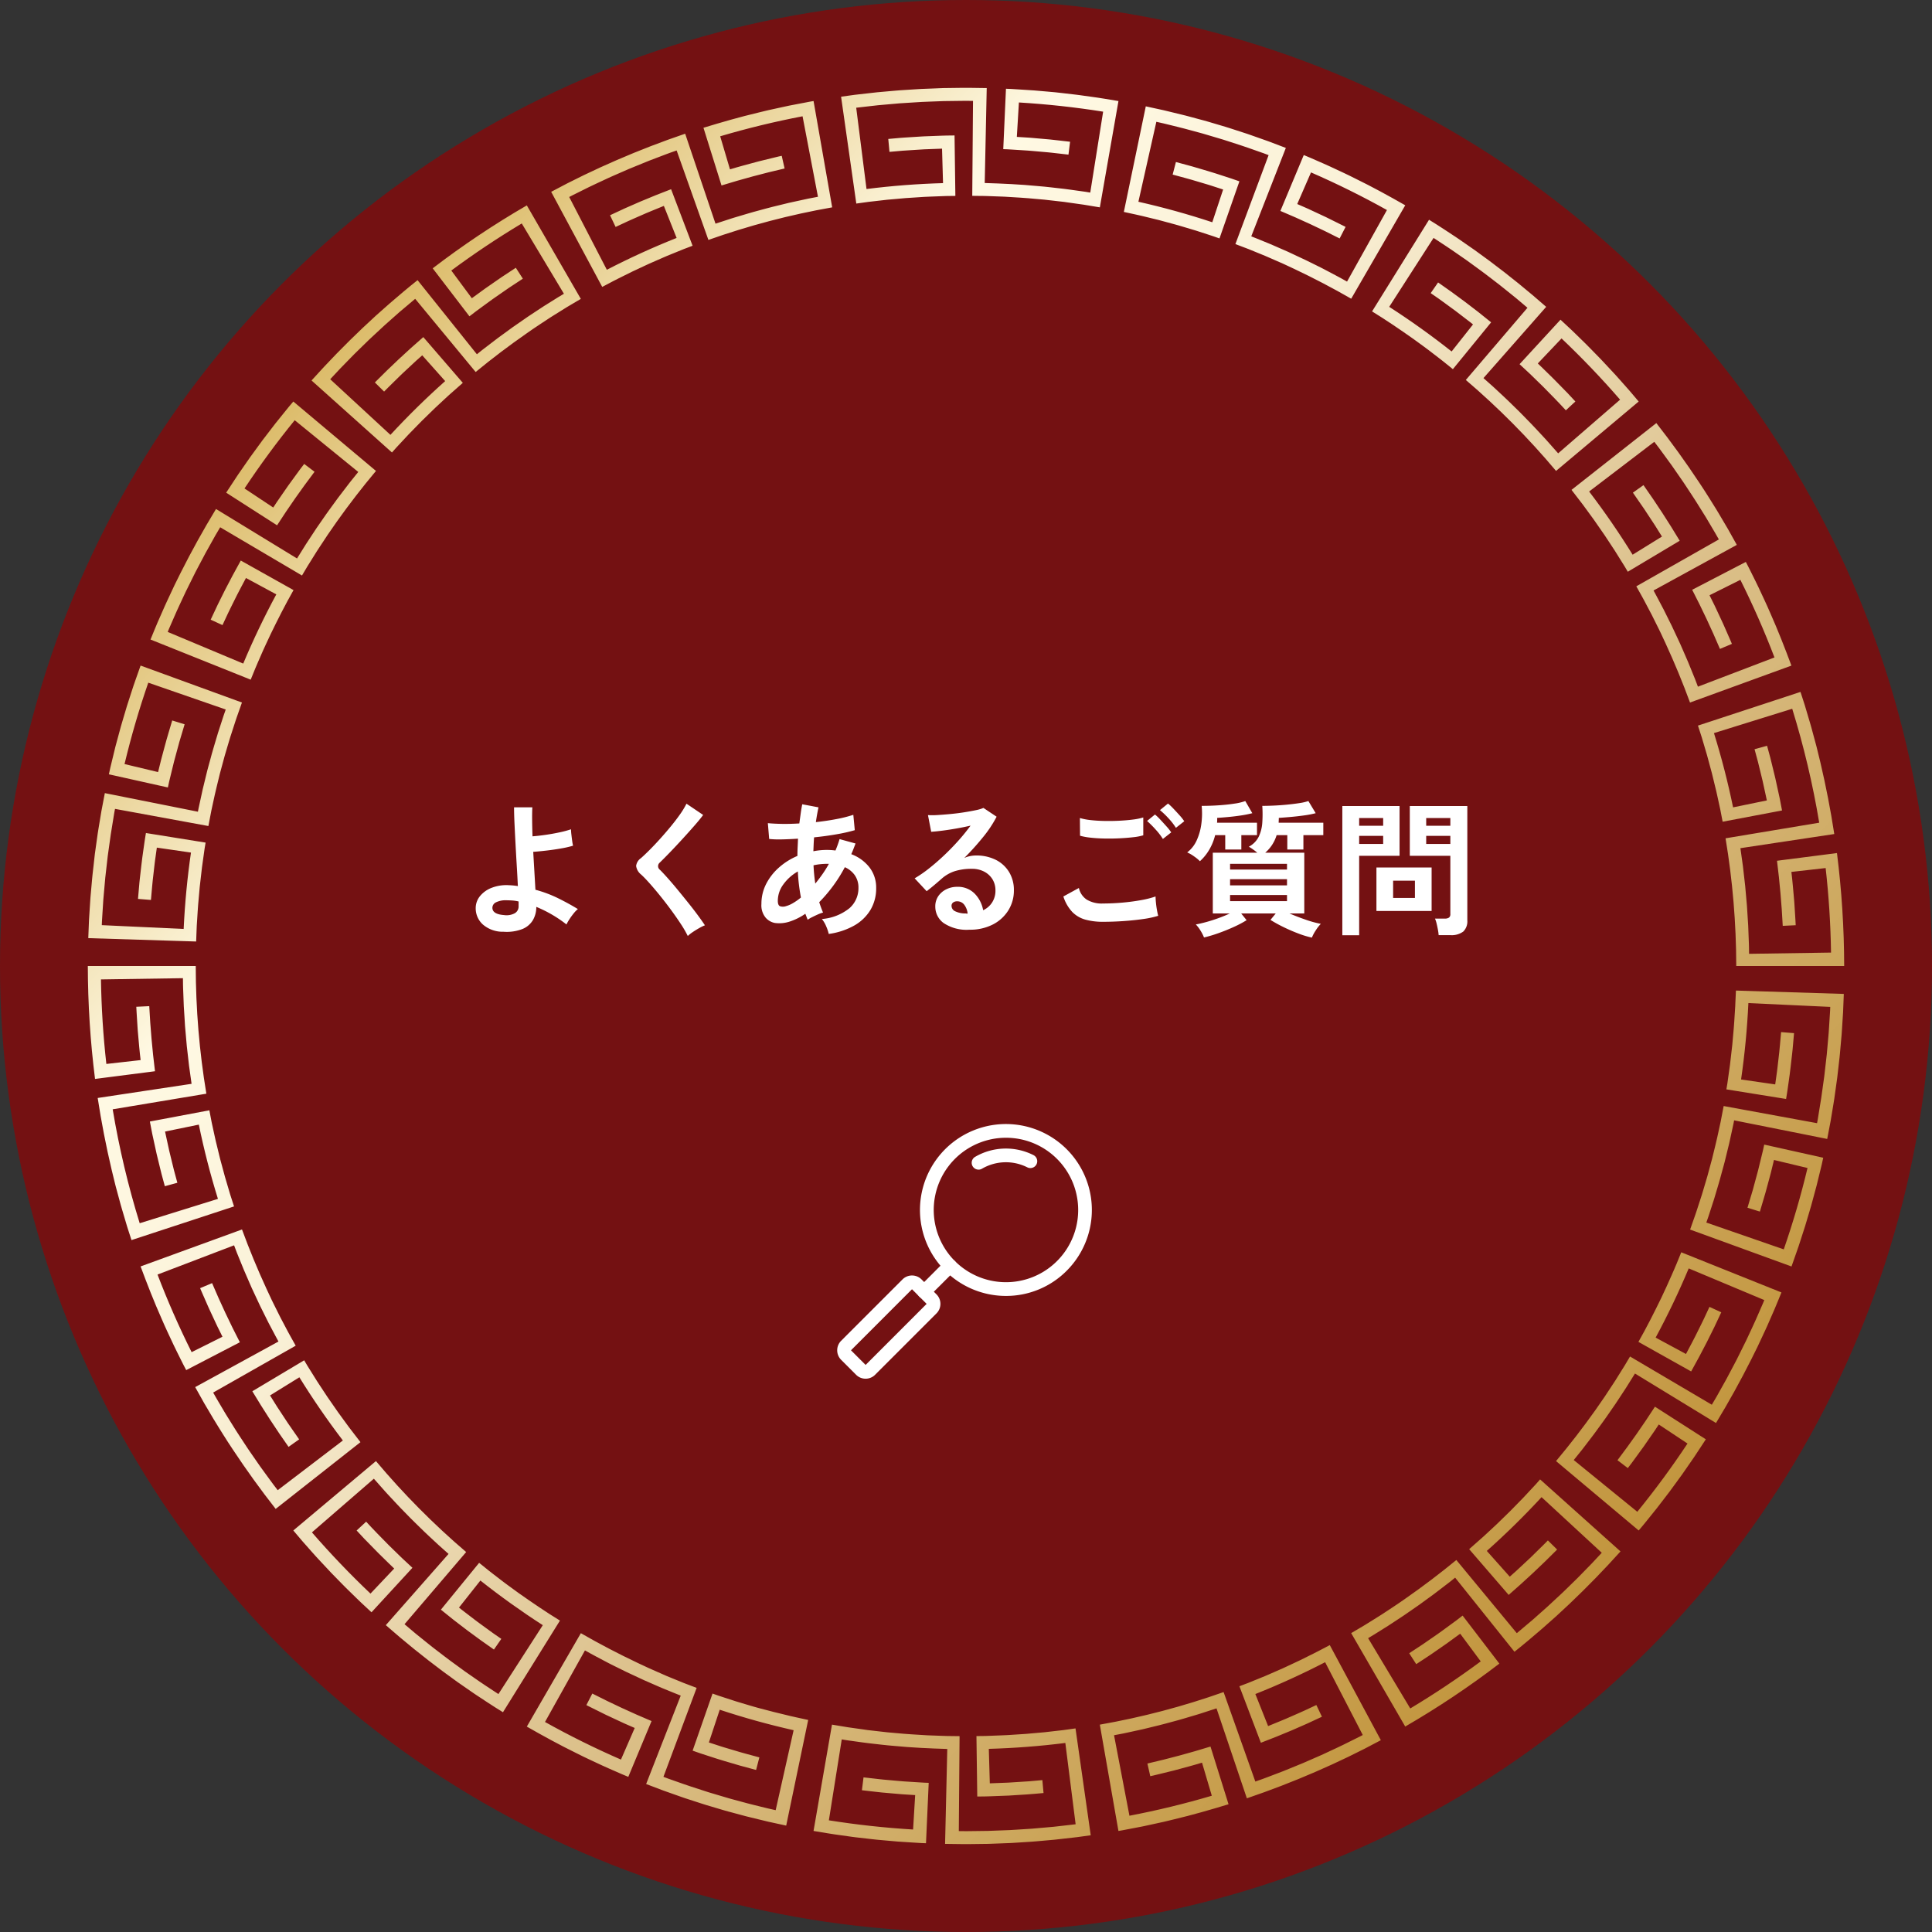
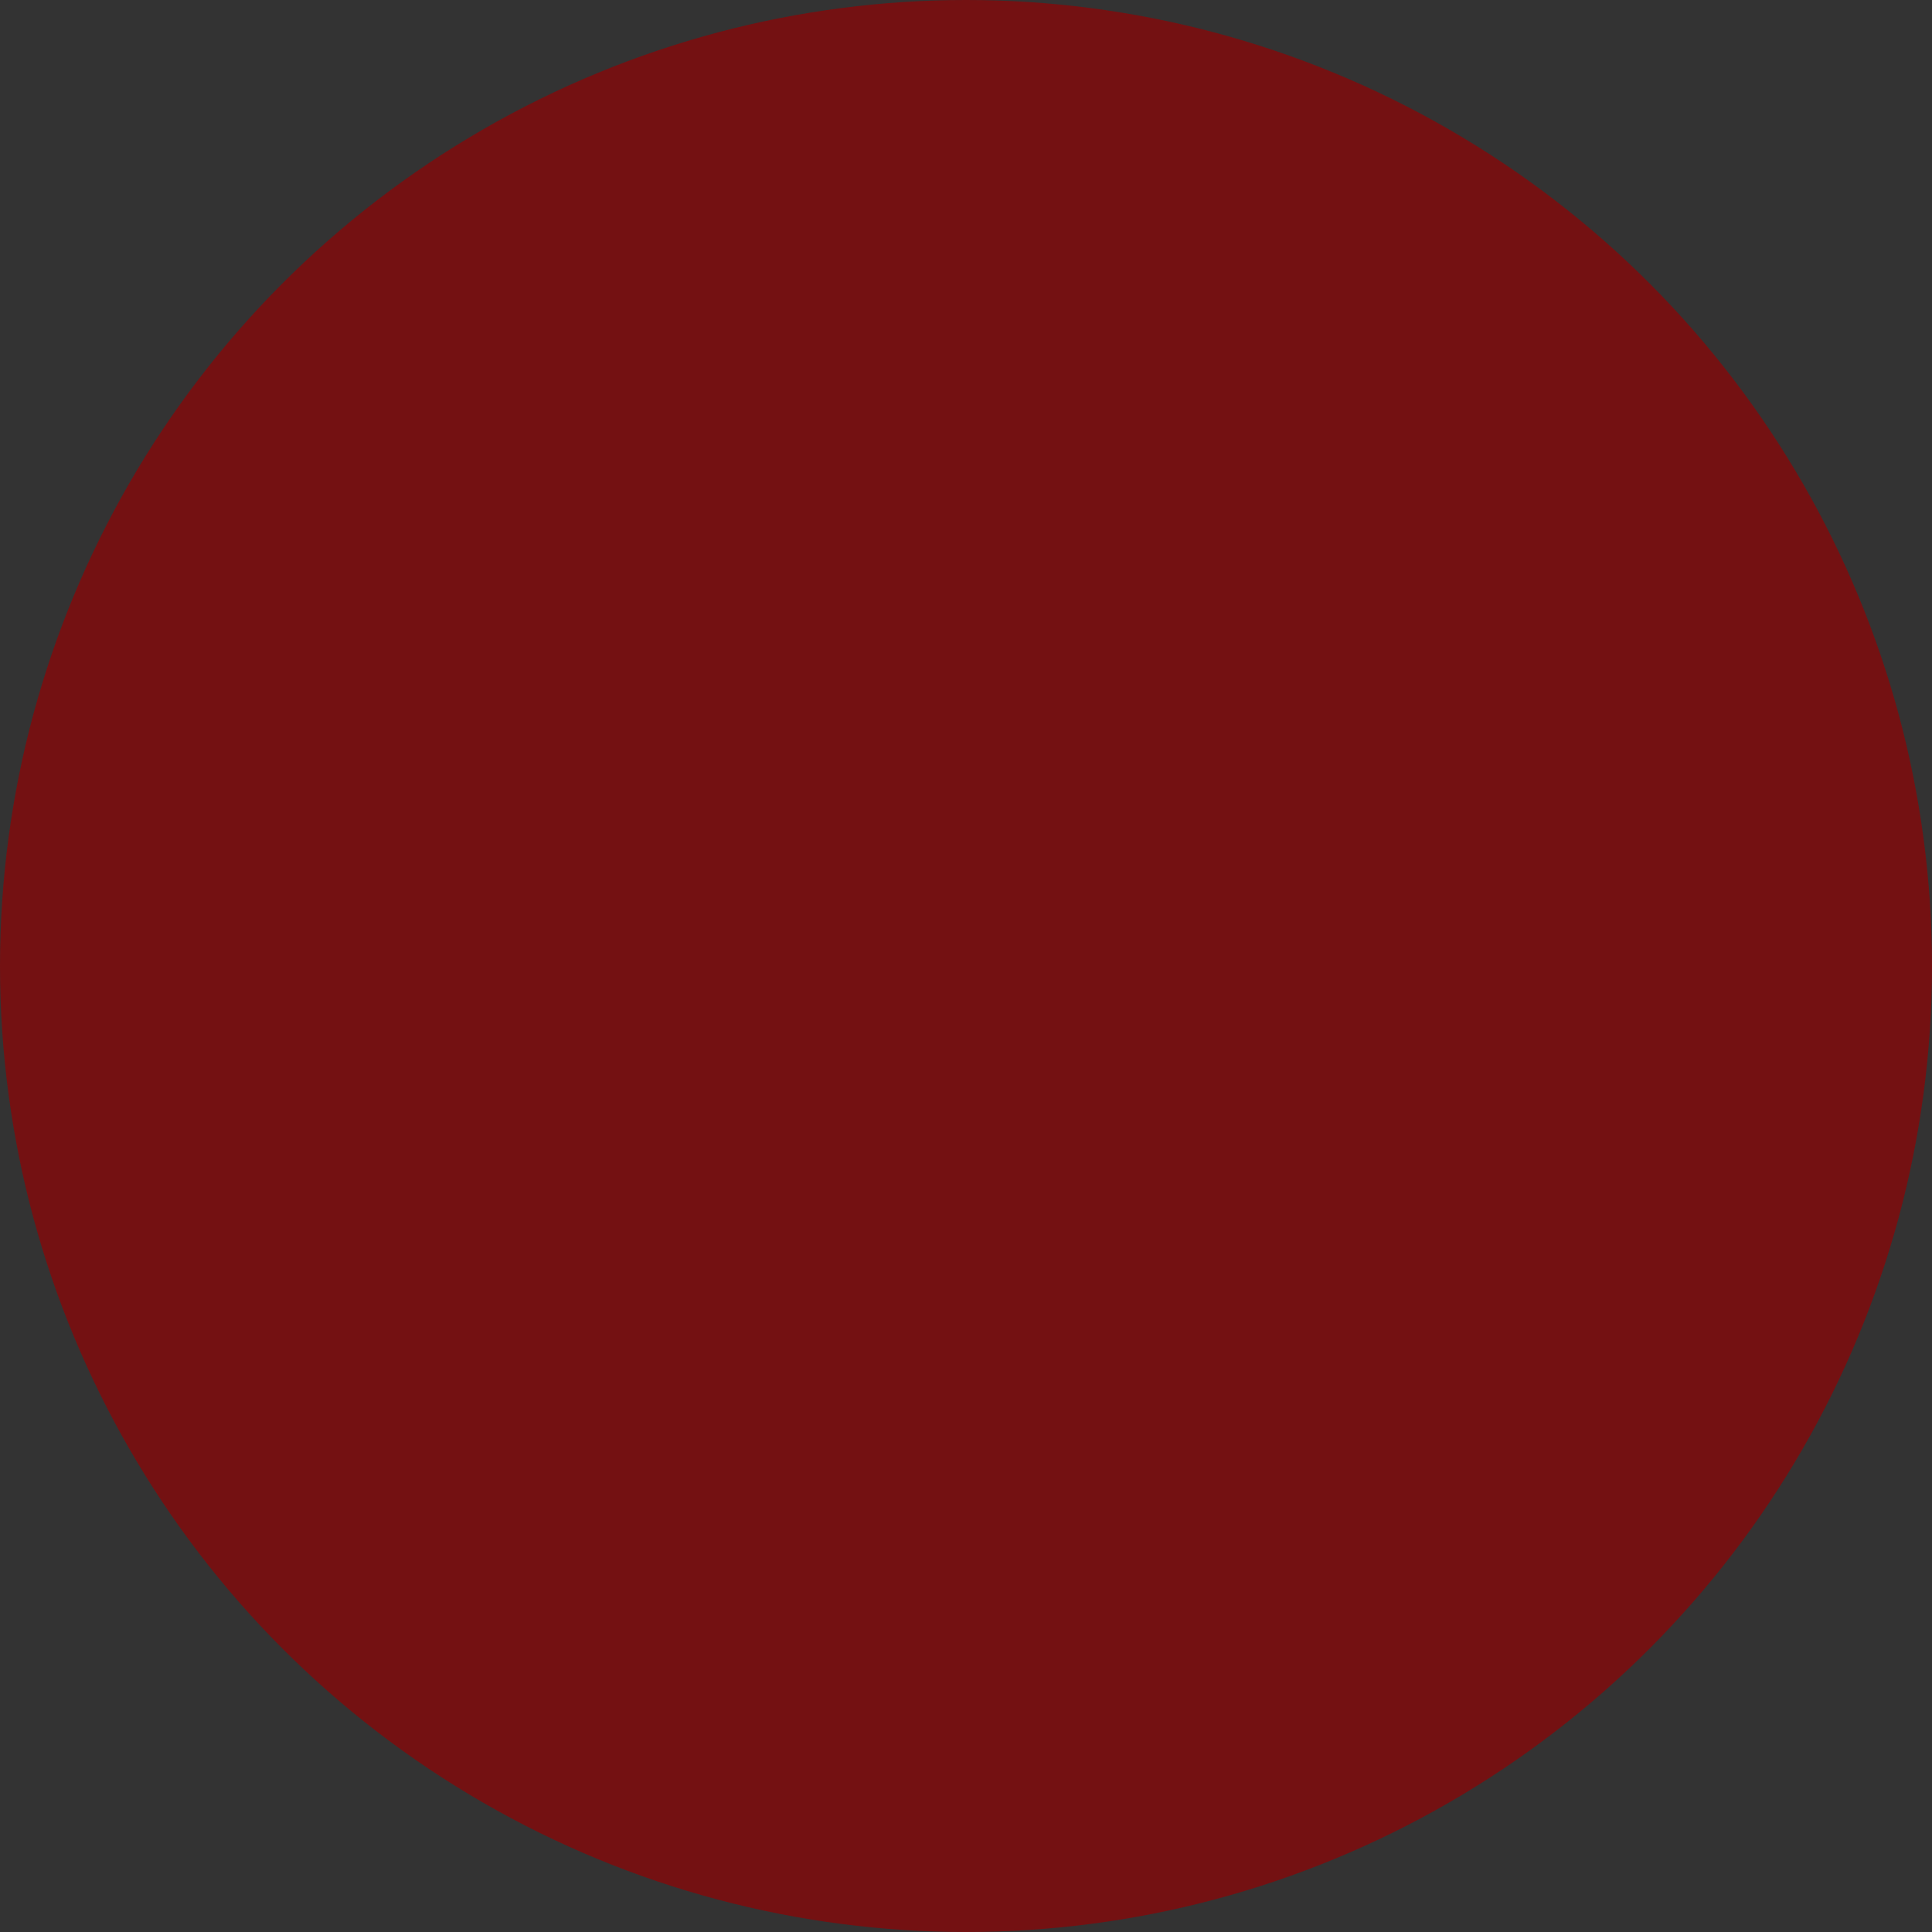
<svg xmlns="http://www.w3.org/2000/svg" width="330" height="330" viewBox="0 0 330 330">
  <rect x="0" y="0" width="330" height="330" fill="#333333" stroke="none" />
  <defs>
    <clipPath id="clip-path">
-       <path id="パス_1631" data-name="パス 1631" d="M123.958,297.74c1.592.26,3.18.545,4.78.752l1.2.168.6.084c.2.028.4.057.6.078l2.4.275,1.2.135,1.2.108,2.409.213c.8.057,1.609.1,2.413.156l1.207.076.3.019.3.012.6.023.462-10.316-.7-.026c-.232-.008-.464-.027-.7-.041l-1.393-.088-1.392-.088c-.232-.012-.464-.037-.7-.056l-.695-.062-1.39-.124c-.463-.043-.927-.076-1.389-.134l-2.772-.317-.275,2.2,2.269.259c.378.041.756.09,1.135.126l1.137.1,2.275.2,2.279.145-.354,5.879q-7.223-.434-14.386-1.57l2.2-13.824.558.093.279.046.28.039,1.121.157,1.121.157c.374.05.747.111,1.122.148,1.5.166,3,.361,4.5.477,3.006.292,6.025.427,9.045.52l-.376,16.212,3.117.04.39,0,.39,0,.779-.009,1.558-.02.779-.01.39-.005.389-.014,1.558-.059,1.558-.06c.13-.005.26-.009.389-.016l.389-.024.778-.049,1.556-.1c.519-.035,1.038-.06,1.556-.112l3.108-.276c1.034-.109,2.067-.233,3.1-.35l.775-.089c.258-.032.515-.071.773-.106l1.546-.216-2.6-18.25c-.7.1-1.4.2-2.1.292l-2.109.24-1.054.121-1.057.094-2.115.188c-.705.053-1.413.091-2.119.138s-1.412.1-2.12.116l-2.122.081-.531.021-.531.007-1.062.013.14,10.325,1.417-.018c.236,0,.472-.01.708-.02l.708-.027,1.416-.054.708-.027.354-.013.354-.021,2.829-.179c.472-.025.942-.073,1.413-.113l1.412-.125-.2-2.208-2.24.2-2.244.144-1.122.071-.28.017-.281.011-.562.021-2.247.086-.17-5.888q6.557-.186,13.07-1.007l1.759,13.887-2.485.285c-.414.046-.828.1-1.243.14l-1.245.111-2.491.219-2.495.159-1.248.077-1.249.048-2.5.094-2.5.032-1.249.015-1.249-.014.129-16.216-1.37-.017c-.457-.008-.914,0-1.37-.027l-2.738-.1c-1.823-.109-3.647-.209-5.463-.389l-1.364-.12c-.454-.047-.907-.1-1.36-.154l-1.36-.155-.68-.077-.678-.1-2.71-.382-2.7-.447Zm86.3-30.758c-.311.169-.628.324-.945.481l-.95.472-.95.472c-.159.077-.315.16-.476.234l-.48.224-1.922.9c-.161.074-.319.152-.482.223l-.486.212-.972.425-.971.425c-.162.07-.323.144-.486.211l-.491.2-1.964.8c-.164.066-.327.135-.491.2l-.5.188-.991.377,3.667,9.653c3.532-1.344,7.02-2.811,10.428-4.446l-.952-2-2.037.951c-.338.162-.684.307-1.026.459l-1.03.451c-1.367.616-2.762,1.164-4.148,1.735l-2.178-5.473q6.088-2.422,11.918-5.437l6.429,12.435c-.185.1-.368.2-.554.29l-.56.278-1.12.557c-.747.37-1.49.749-2.249,1.094l-2.267,1.058c-.188.09-.38.172-.571.256l-.573.251-1.146.5-1.146.5-1.157.475-2.317.944-2.339.89-.585.222c-.195.074-.389.15-.586.217l-1.18.416L194,274.018a130.432,130.432,0,0,1-21.142,5.564l3.18,18.158c.2-.034.4-.064.6-.1l.594-.113,1.189-.227,1.188-.228.594-.114.591-.128,2.365-.515.591-.129c.2-.042.392-.094.588-.14l1.176-.286c3.141-.743,6.244-1.639,9.33-2.581l-3.084-9.855q-5.33,1.653-10.775,2.9l.49,2.163.558-.122.555-.135,1.109-.271,1.11-.271.555-.135c.185-.045.368-.1.552-.147,1.469-.4,2.944-.78,4.4-1.23l1.671,5.648q-6.945,2.055-14.069,3.417l-2.63-13.749,1.112-.213.556-.106.553-.12,2.212-.481c.184-.041.369-.079.553-.121l.55-.134,1.1-.269c.732-.182,1.469-.347,2.195-.553l2.185-.591c.365-.094.725-.209,1.087-.314l1.085-.323,1.085-.322c.181-.052.361-.11.54-.169l.538-.175,2.153-.7,5.183,15.365q5.914-2.007,11.65-4.49c3.819-1.654,7.575-3.459,11.236-5.438l-8.72-16.241ZM74.986,279.917c2.8,1.6,5.631,3.152,8.531,4.568,1.438.733,2.908,1.4,4.369,2.083.364.174.735.332,1.1.495l1.108.485c.74.321,1.475.655,2.225.953l3.973-9.531q-5.147-2.155-10.12-4.7l-1.015,1.972.253.133.256.127.511.254,1.023.508,1.023.508.256.127.258.121.518.242,2.07.966.259.121.261.115.523.229,1.047.458-2.351,5.4q-6.64-2.891-12.973-6.424L84.915,266.9c1.309.752,2.655,1.437,3.987,2.146.166.09.335.173.5.257l.507.252,1.014.5,1.014.5,1.025.48,2.052.956,2.074.907.518.227c.173.076.345.153.521.222l1.048.428,1.048.428c.35.141.7.291,1.051.42l-5.909,15.1,2.919,1.109c.979.353,1.962.694,2.944,1.041.246.086.49.174.737.257l.742.241,1.485.482.743.241c.247.08.494.162.745.234l1.5.446,1.5.445c.249.076.5.142.752.211l.753.2,1.507.408.754.2c.252.066.505.125.758.187l3.034.737,3.051.664,3.757-18.047c-1.38-.306-2.767-.586-4.137-.937l-1.03-.251-.515-.125-.258-.063-.256-.069L114.8,276.8l-.512-.138c-.171-.046-.342-.091-.51-.143l-1.016-.3c-.677-.2-1.357-.4-2.032-.608l-2.017-.655c-.336-.11-.673-.215-1.008-.33l-1-.353-3.4,9.751c.446.155.89.318,1.338.467l1.348.438c.9.289,1.794.594,2.7.853l1.359.4.679.2c.227.068.452.136.681.2l2.736.74.559-2.146c-1.445-.4-2.9-.765-4.33-1.209l-1.078-.321-.539-.16c-.18-.052-.359-.107-.537-.166l-2.138-.694,1.851-5.592q6.219,2.058,12.622,3.5l-3.067,13.658c-.817-.169-1.625-.375-2.436-.572l-1.215-.3c-.405-.1-.811-.195-1.213-.308l-2.415-.653-.6-.164c-.2-.057-.4-.118-.6-.177l-1.2-.356-1.2-.357-.6-.18-.595-.193-2.38-.773c-.4-.125-.79-.267-1.184-.4l-1.18-.416-1.18-.416-.295-.1-.292-.111-.585-.222,5.672-15.192-1.279-.486-.639-.243-.32-.122-.317-.13-2.533-1.035L96.4,270.182c-.209-.092-.419-.18-.626-.276l-.619-.29-1.24-.579q-4.947-2.34-9.7-5.076Zm172.358-41.409-.724.777-1.448,1.553-1.484,1.518c-.248.252-.492.509-.743.758l-.76.741c-.508.493-1.01.991-1.521,1.481l-1.554,1.446c-.26.24-.515.486-.78.72l-.794.7c-.531.468-1.055.943-1.591,1.406l6.749,7.815q4.283-3.715,8.275-7.748l-1.578-1.558-.393.4c-.13.134-.261.269-.4.4l-.8.785-.8.786-.4.393c-.134.131-.268.262-.406.388l-1.646,1.532-.411.383-.206.192-.21.187-.841.746-3.918-4.4q4.9-4.361,9.351-9.184l10.284,9.5c-.569.609-1.133,1.222-1.706,1.828l-1.747,1.789-.437.447-.219.223-.223.219-.894.874-.895.873-.447.436c-.15.145-.3.285-.456.427l-1.83,1.7c-.154.141-.3.286-.46.424l-.467.415-.935.83-.935.829-.234.207-.239.2-.477.4-1.91,1.614-10.329-12.5q-4.229,3.481-8.727,6.612c-.751.519-1.495,1.048-2.263,1.541l-1.143.753-.571.377c-.189.128-.386.243-.579.365l-2.323,1.448-2.356,1.393,9.231,15.956a150.223,150.223,0,0,0,16.078-10.748l-6.277-8.2-1.107.849c-.371.281-.75.55-1.125.825l-1.127.822-.564.411-.573.4-2.295,1.588-2.331,1.534,1.2,1.863,1.908-1.256.477-.314c.158-.106.313-.216.47-.324l.939-.651.939-.651.469-.325.462-.336,1.845-1.346,3.508,4.732q-5.816,4.31-12.035,8.039l-7.2-12.006c.654-.377,1.29-.784,1.931-1.183l.96-.6.481-.3c.159-.1.315-.207.473-.31l1.892-1.245c.157-.1.317-.205.471-.313l.465-.323.93-.645.931-.645.233-.161.229-.167.457-.334,1.83-1.334,1.8-1.376c.3-.23.6-.457.9-.69l.881-.711,10.135,12.659c1.63-1.292,3.216-2.639,4.792-4l2.334-2.071,2.285-2.124q4.527-4.294,8.7-8.945l-13.734-12.3ZM35.1,246.416c.521.615,1.039,1.233,1.564,1.844l1.6,1.809c.269.3.533.605.806.9l.824.886c.55.589,1.1,1.183,1.652,1.767l1.689,1.73c.283.287.56.58.849.861l.865.845.865.845.433.422c.144.141.288.282.437.418l1.77,1.648,6.992-7.6-1.021-.951-.511-.475-.255-.238-.25-.243-2-1.95c-1.306-1.325-2.614-2.649-3.869-4.022l-1.626,1.508.778.836.389.418.194.209.2.2,1.6,1.634.4.409.2.2.2.2.817.8.817.8c.274.264.541.536.822.792L48.281,257.2q-5.251-4.982-10-10.459l10.578-9.168,1.5,1.694.375.424c.125.141.25.283.38.42l.772.829.772.829c.257.276.512.555.778.822l1.582,1.62.4.4.405.4.81.791c.541.526,1.075,1.061,1.633,1.569l1.658,1.543c.559.507,1.129,1,1.692,1.506L50.9,262.589q4.684,4.122,9.692,7.856l2.521,1.838,2.564,1.779c.425.3.862.582,1.3.869l1.3.858c.864.581,1.753,1.121,2.634,1.674l9.733-15.655c-2.413-1.478-4.75-3.076-7.063-4.706-1.14-.838-2.3-1.655-3.409-2.529l-.842-.646c-.281-.216-.564-.427-.837-.653l-1.653-1.331-6.533,8c2.919,2.4,5.953,4.661,9.059,6.813l1.262-1.824-.924-.64-.462-.32c-.155-.106-.3-.219-.456-.329l-1.817-1.325-.454-.331c-.152-.11-.3-.227-.447-.34l-.892-.684-.892-.684-.446-.342c-.148-.114-.292-.234-.439-.351l3.655-4.619q5.14,4.069,10.66,7.624L70.135,274.36c-1.391-.919-2.795-1.82-4.155-2.783l-1.027-.713-.514-.357-.505-.368-2.02-1.474c-.339-.242-.667-.5-1-.753l-.992-.761-.992-.761c-.331-.254-.651-.52-.977-.78l-1.947-1.569-1.91-1.614L64.625,250.1a131.526,131.526,0,0,1-15.41-15.536Zm236.269-45.547c-.13.329-.276.651-.417.975l-.425.972c-.552,1.3-1.168,2.576-1.762,3.859-1.235,2.544-2.513,5.07-3.911,7.53l9.008,5.047c1.846-3.3,3.578-6.662,5.143-10.1l-2.016-.926-.951,2.037c-.154.341-.328.674-.493,1.01l-.5,1.007c-.652,1.35-1.372,2.665-2.067,3.993l-5.183-2.8q3.113-5.767,5.65-11.819l12.911,5.409c-.08.192-.155.387-.24.578l-.25.573-.5,1.146c-.335.764-.663,1.531-1.023,2.283l-1.058,2.267c-.363.751-.74,1.495-1.109,2.242l-.557,1.12-.583,1.107c-.39.737-.775,1.477-1.171,2.21l-1.221,2.183-.305.546-.153.273-.159.269-.636,1.077-13.97-8.235-.7,1.178-.174.295c-.058.1-.12.194-.18.291l-.363.58-.725,1.161-.362.581c-.12.194-.249.382-.374.573l-1.507,2.285-1.56,2.25q-3.17,4.465-6.694,8.665L264.9,246.416l.781-.924c.256-.311.507-.627.761-.94l1.517-1.884,1.474-1.918.735-.96.714-.976,1.425-1.955,1.379-1.987.688-.994.666-1.01,1.329-2.021-8.693-5.572q-3.024,4.691-6.4,9.142l1.766,1.342.694-.907.673-.923,1.344-1.846,1.3-1.877c.216-.313.435-.625.649-.94l.628-.954,4.909,3.255q-4,6.034-8.576,11.657l-10.857-8.837,1.421-1.764,1.378-1.8c.229-.3.463-.6.686-.9l.667-.915.667-.915c.221-.306.45-.606.661-.919l1.29-1.861.323-.465c.107-.156.208-.315.312-.472l.622-.946.623-.946c.1-.158.21-.314.309-.474l.3-.48,1.2-1.921,13.841,8.451q3.245-5.332,6.049-10.917l.694-1.4.347-.7.331-.707.661-1.414.33-.707c.109-.236.223-.47.325-.71l1.251-2.86c.107-.237.2-.479.3-.72l.3-.723.59-1.445-17.112-6.857Zm-262.356.446c1.124,3.025,2.3,6.034,3.612,8.981.632,1.485,1.334,2.938,2.013,4.4.167.367.352.726.53,1.088l.538,1.084c.361.721.712,1.448,1.1,2.158l9.164-4.758q-2.565-4.957-4.745-10.1l-2.044.861c.07.177.148.351.224.525l.229.523.458,1.047.458,1.046c.075.175.155.348.236.52l.242.518.966,2.069.121.259.127.256.254.511L23,213.326l-5.269,2.632q-3.236-6.478-5.825-13.254l13.077-4.994.4,1.058.1.264.107.262.214.524.856,2.1c.295.694.6,1.383.9,2.075l.453,1.037.479,1.026c.321.683.636,1.369.96,2.05l1.008,2.027.252.507.126.253.132.25.529,1,.528,1c.176.334.349.669.537,1l-14.224,7.786,1.523,2.724,1.588,2.687c.261.45.541.888.815,1.33l.826,1.324c.542.888,1.125,1.75,1.695,2.62q3.443,5.205,7.3,10.119l14.483-11.4c-.435-.558-.862-1.122-1.294-1.683l-.646-.842c-.213-.283-.418-.571-.627-.856l-1.251-1.715-1.211-1.743-.605-.872c-.2-.293-.389-.591-.585-.886l-1.167-1.772-1.125-1.8-.562-.9-.541-.913L28.1,222.637q2.911,4.865,6.188,9.5l1.808-1.285L34.81,229l-.64-.924-.618-.939-1.236-1.878-1.191-1.908,5.01-3.1q3.448,5.574,7.43,10.795l-11.13,8.489-.76-.992c-.252-.332-.493-.672-.74-1.008l-1.472-2.021-1.425-2.055-.356-.514c-.119-.171-.238-.342-.352-.517l-.688-1.044-.687-1.044c-.229-.349-.461-.695-.679-1.05l-1.324-2.122-.331-.53L23.3,226.1l-.637-1.076c-.422-.719-.856-1.431-1.256-2.163l14.1-8.007-.668-1.195-.334-.6c-.112-.2-.224-.4-.328-.6l-1.277-2.42c-.413-.813-.813-1.633-1.221-2.449-.1-.2-.2-.408-.3-.613l-.289-.62-.579-1.24q-2.292-4.97-4.176-10.113Zm272.4-45.013c-.007.177-.012.354-.021.531l-.034.53-.067,1.059-.067,1.06c-.022.353-.042.707-.077,1.059l-.188,2.114-.047.529-.023.264-.03.264-.121,1.054c-.082.7-.158,1.406-.243,2.108l-.295,2.1-.146,1.051-.174,1.046,10.195,1.641.116-.7c.039-.233.078-.466.109-.7l.2-1.4c.129-.936.271-1.87.368-2.811l.161-1.408.081-.7c.026-.235.057-.469.075-.7l.251-2.824-2.211-.177c-.137,1.492-.248,2.988-.435,4.475l-.128,1.117-.064.558c-.021.186-.041.373-.069.558l-.311,2.227-5.829-.845q.941-6.486,1.248-13.047l13.983.651-.024.625-.039.624-.079,1.247-.079,1.248-.04.624-.054.623-.221,2.491-.056.623-.07.621-.142,1.242-.142,1.242-.071.621-.086.619-.347,2.477-.087.619-.1.617-.2,1.234-.2,1.234c-.035.206-.067.412-.1.617l-.117.614-15.95-2.927-.516,2.687-.582,2.674c-.092.447-.207.888-.313,1.332l-.324,1.329-.162.664c-.027.111-.053.222-.082.332l-.09.33-.358,1.32-.357,1.321c-.124.439-.259.874-.387,1.312l-.39,1.311c-.065.219-.128.438-.2.655l-.212.651-.423,1.3-.211.651c-.07.217-.138.435-.217.649l-.909,2.58,17.322,6.306.8-2.283.2-.571c.067-.19.135-.38.2-.573l.374-1.151c.248-.768.5-1.534.743-2.3l.691-2.32c.114-.387.232-.773.342-1.161l.317-1.168.631-2.337.574-2.351.286-1.176.259-1.182-10.079-2.245-.148.682-.074.341-.082.339-.331,1.355-.331,1.355-.083.339-.091.337-.182.673-.364,1.347-.182.673-.092.337-.1.334-.8,2.675,2.119.655.651-2.19c.106-.365.222-.728.321-1.1l.3-1.1c.2-.735.4-1.469.594-2.206l.541-2.219,5.729,1.37q-1.684,7.044-4.058,13.9l-13.227-4.582c.124-.356.255-.71.372-1.069l.349-1.076.349-1.076.175-.538.087-.269.08-.271c.426-1.447.877-2.888,1.254-4.349l.3-1.092.148-.546c.049-.182.09-.366.136-.549l.537-2.2.134-.549.12-.553.241-1.106.241-1.106c.039-.184.082-.368.119-.553l.106-.556,15.9,3.176.585-3.066.51-3.079c.09-.513.158-1.028.23-1.543l.216-1.546.108-.773.054-.386.046-.387.178-1.55.177-1.55c.032-.258.055-.517.077-.776l.069-.777.138-1.554c.045-.518.1-1.036.124-1.555l.2-3.113c.048-1.038.082-2.077.123-3.116l-18.425-.575ZM0,150a156.306,156.306,0,0,0,1.232,19.291l10.242-1.316q-.695-5.538-.979-11.117l-2.215.107c.01.38.042.76.064,1.14l.072,1.14.072,1.14.037.57.05.569c.138,1.516.254,3.035.444,4.546l-5.853.66q-.811-7.194-.92-14.438l14-.213.014,1.133c0,.189.008.378.015.566l.022.566.086,2.264.011.283.018.282.036.565.072,1.13L16.588,160l.018.283.025.282.05.564.2,2.256.025.282.032.281.064.563.129,1.125.128,1.125.032.281.039.28.079.561.314,2.242L1.687,172.543q.943,6.171,2.38,12.254l.37,1.517.185.758.093.379.1.377.816,3.014c.065.252.144.5.217.75l.222.748.445,1.5.223.748.24.743.482,1.485,17.515-5.749-.653-2.018-.6-2.033-.3-1.016-.276-1.024-.555-2.047-.5-2.06-.252-1.03c-.081-.344-.152-.691-.228-1.036l-.452-2.073c-.04-.172-.072-.346-.1-.52l-.1-.521-.2-1.042L10.6,176.565l.267,1.392c.045.232.087.464.135.7l.151.692.605,2.769.672,2.754c.057.229.11.46.17.688l.185.684.37,1.368,2.139-.587-.586-2.171-.533-2.184-.266-1.092-.24-1.1-.478-2.2,5.769-1.186q1.318,6.419,3.266,12.685L8.861,193.937a147.889,147.889,0,0,1-4.614-19.46l16-2.667A133.391,133.391,0,0,1,18.434,150Zm275.023-41.063.653,2.018.6,2.033.3,1.016.276,1.024.554,2.047.5,2.06.252,1.03c.081.344.152.691.228,1.036l.452,2.072c.04.172.072.346.1.52l.1.521.2,1.042,10.146-1.922-.267-1.392c-.045-.232-.087-.464-.135-.7l-.151-.692-.605-2.77-.672-2.754c-.057-.229-.11-.46-.17-.688l-.185-.684-.37-1.368-2.139.587.586,2.17.533,2.184.266,1.092.24,1.1.478,2.2-5.77,1.186q-1.318-6.419-3.266-12.685l13.367-4.157a147.93,147.93,0,0,1,4.613,19.46l-16,2.667A133.371,133.371,0,0,1,281.566,150H300a156.342,156.342,0,0,0-1.232-19.291l-10.242,1.316q.695,5.538.979,11.117l2.215-.107c-.01-.381-.042-.76-.064-1.14l-.072-1.14-.072-1.14-.037-.57-.05-.569c-.138-1.516-.254-3.035-.444-4.546l5.853-.66q.811,7.193.92,14.438l-14,.213-.014-1.133c0-.189-.007-.378-.015-.566l-.022-.566-.086-2.264-.011-.283-.018-.283-.036-.565-.072-1.13-.071-1.13-.018-.283-.025-.282-.05-.564-.2-2.256-.025-.282-.032-.281-.065-.562-.129-1.125-.128-1.125-.032-.281-.039-.28-.078-.56-.314-2.242,16.035-2.418q-.943-6.171-2.38-12.254l-.37-1.517-.185-.758-.093-.379-.1-.377-.815-3.014c-.066-.252-.144-.5-.217-.75l-.222-.748-.445-1.5-.223-.748-.24-.743-.482-1.485ZM8.208,100.967l-.2.571c-.067.19-.135.38-.2.572l-.374,1.151c-.247.768-.5,1.534-.743,2.3L6,107.885c-.114.387-.232.773-.342,1.161l-.317,1.168-.631,2.337L4.141,114.9l-.286,1.176-.259,1.182,10.079,2.245.148-.682.074-.341.082-.339.331-1.355.331-1.355.083-.339.091-.337.182-.673.364-1.347.182-.674.092-.336.1-.334.8-2.674-2.119-.655-.651,2.189c-.106.365-.222.728-.321,1.1l-.3,1.1c-.2.735-.4,1.469-.594,2.206L12,116.877l-5.729-1.37q1.684-7.044,4.058-13.9l13.227,4.582c-.124.356-.255.71-.372,1.069l-.349,1.076-.35,1.076-.175.538-.087.269-.08.271c-.425,1.448-.877,2.888-1.254,4.349l-.3,1.092-.148.546c-.049.182-.09.366-.136.549l-.536,2.2-.135.55-.12.553-.241,1.106-.241,1.106c-.04.184-.082.368-.119.553l-.106.556-15.9-3.176-.585,3.067-.511,3.079c-.09.513-.157,1.028-.23,1.543l-.216,1.545-.108.773-.054.386-.045.387L.987,132.8l-.177,1.55c-.032.258-.055.517-.077.776l-.069.777-.138,1.554c-.045.518-.1,1.036-.124,1.555l-.2,3.113c-.048,1.038-.082,2.077-.123,3.116l18.425.575.081-2.122c.007-.177.012-.354.021-.531l.034-.53.067-1.06.067-1.059c.022-.353.042-.707.077-1.059l.188-2.114.047-.529.023-.264.03-.264.121-1.054c.082-.7.158-1.406.243-2.108l.294-2.1.147-1.051.173-1.047L9.926,127.286l-.116.7c-.039.233-.078.466-.108.7l-.2,1.4c-.129.936-.271,1.87-.368,2.811l-.161,1.408-.081.7c-.026.235-.056.469-.075.7L8.57,138.54l2.211.177c.137-1.493.248-2.988.435-4.476l.128-1.117.064-.559c.022-.186.041-.372.069-.558l.312-2.227,5.829.845q-.941,6.486-1.248,13.047l-13.983-.65.024-.624.039-.624.079-1.247.079-1.247.04-.624.055-.623.221-2.491.056-.623.07-.621.142-1.242.142-1.242.071-.621.086-.619.347-2.477.087-.619.1-.617.2-1.234.2-1.234c.035-.206.067-.412.1-.617l.118-.614,15.95,2.927.516-2.687.582-2.673c.092-.447.206-.888.313-1.332l.324-1.329.162-.664c.027-.111.053-.222.082-.332l.09-.33.358-1.32.357-1.32c.124-.439.259-.875.387-1.312l.39-1.311c.065-.218.128-.438.2-.655l.212-.65.422-1.3.211-.651c.07-.217.138-.435.217-.649l.909-2.58L9.013,98.684ZM253.426,68.675c.435.558.862,1.122,1.294,1.683l.646.842c.213.283.418.571.627.856l1.251,1.715,1.211,1.743.605.872c.2.293.389.591.585.886l1.167,1.773,1.125,1.8.562.9.541.913,8.866-5.294q-2.911-4.865-6.188-9.5l-1.808,1.285L265.19,71l.64.924.618.939,1.236,1.878,1.191,1.907-5.01,3.1q-3.447-5.574-7.43-10.795l11.13-8.489.76.992c.252.332.493.672.74,1.008l1.473,2.021,1.425,2.055.356.514c.119.171.238.342.352.517l.688,1.044.687,1.045c.229.349.461.695.679,1.05l1.325,2.122.331.531.319.538.637,1.076c.422.719.856,1.431,1.256,2.163l-14.1,8.007.668,1.195.334.6c.112.2.224.4.328.6l1.277,2.42c.413.813.813,1.633,1.221,2.449.1.2.2.408.3.613l.289.62.579,1.24q2.292,4.969,4.176,10.113l17.322-6.306c-1.125-3.025-2.3-6.034-3.612-8.98-.632-1.485-1.334-2.938-2.013-4.4-.167-.367-.352-.726-.53-1.088l-.538-1.084c-.361-.722-.712-1.448-1.095-2.158l-9.164,4.758q2.565,4.957,4.745,10.1l2.044-.861c-.07-.177-.148-.351-.224-.525l-.229-.523-.458-1.046-.458-1.046c-.075-.175-.155-.348-.236-.52l-.242-.517-.966-2.07-.121-.258-.127-.256-.254-.511L277,86.673l5.269-2.632q3.236,6.478,5.825,13.255l-13.077,4.994-.4-1.058-.1-.264-.107-.262-.214-.524-.856-2.1c-.295-.694-.6-1.383-.9-2.075l-.453-1.037-.479-1.026c-.321-.683-.636-1.369-.96-2.05l-1.008-2.027-.252-.507-.126-.253-.132-.25-.528-1-.528-1c-.176-.334-.349-.669-.537-1l14.224-7.787-1.523-2.724-1.588-2.687c-.26-.45-.541-.889-.815-1.33l-.826-1.324c-.542-.888-1.125-1.749-1.695-2.62q-3.443-5.205-7.3-10.119ZM34.319,54.507c-.256.311-.507.627-.761.94l-1.517,1.884-1.473,1.918-.736.96-.714.976L27.694,63.14l-1.379,1.987-.689.994-.665,1.01-1.329,2.021,8.693,5.573q3.024-4.691,6.4-9.142l-1.766-1.342-.694.907-.673.923-1.344,1.846-1.3,1.877c-.216.313-.435.625-.649.94l-.628.954-4.909-3.255q4-6.033,8.576-11.657l10.857,8.837-1.421,1.764-1.378,1.8c-.229.3-.462.6-.686.9l-.667.915-.667.915c-.221.306-.45.606-.661.919l-1.29,1.861-.323.465c-.107.156-.208.315-.313.472l-.622.946-.623.946c-.1.158-.21.314-.309.474l-.3.48-1.2,1.921-13.84-8.451q-3.245,5.332-6.049,10.917l-.694,1.4-.347.7-.331.707-.661,1.414-.33.707c-.109.236-.223.47-.325.71L11.9,91.35c-.107.237-.2.479-.3.72l-.3.722-.591,1.445,17.112,6.856.8-1.964c.13-.329.276-.651.417-.975l.425-.972c.552-1.3,1.168-2.576,1.762-3.859,1.235-2.544,2.513-5.07,3.911-7.53l-9.008-5.047c-1.846,3.3-3.578,6.662-5.143,10.1l2.016.926.951-2.037c.154-.341.328-.674.493-1.01l.5-1.007c.652-1.35,1.372-2.665,2.067-3.993l5.183,2.8q-3.113,5.767-5.649,11.819L13.644,92.938c.08-.193.155-.387.24-.578l.25-.573.5-1.146c.335-.764.663-1.531,1.023-2.283l1.058-2.267c.363-.751.74-1.495,1.109-2.242l.557-1.12.583-1.107c.39-.737.775-1.477,1.171-2.21l1.22-2.184.305-.546.153-.272.159-.269.636-1.077L36.581,83.3l.7-1.178.174-.295c.058-.1.12-.194.18-.291l.363-.58.725-1.161.362-.581c.119-.194.249-.382.374-.573l1.507-2.285,1.56-2.25q3.17-4.465,6.694-8.665L35.1,53.583ZM219.36,38.191c2.413,1.478,4.75,3.076,7.063,4.706,1.14.838,2.3,1.655,3.409,2.529l.842.646c.28.216.564.427.837.653l1.653,1.332,6.532-8c-2.919-2.4-5.953-4.661-9.059-6.813l-1.262,1.824.924.641.462.32c.155.106.3.22.456.329l1.817,1.325.454.331c.152.11.3.227.447.34l.892.684.892.684.446.342c.148.114.292.234.439.351l-3.655,4.619q-5.14-4.069-10.66-7.624l7.575-11.772c1.391.919,2.795,1.819,4.156,2.783l1.027.712.514.357.505.368,2.02,1.474c.339.242.667.5,1,.753l.992.761.992.761c.331.253.651.52.977.78l1.947,1.569,1.91,1.614L235.375,49.9a131.542,131.542,0,0,1,15.41,15.536L264.9,53.583c-.521-.615-1.039-1.233-1.564-1.845l-1.6-1.809c-.269-.3-.533-.605-.806-.9l-.824-.886c-.551-.589-1.1-1.183-1.652-1.767l-1.689-1.731c-.283-.287-.56-.58-.849-.861l-.865-.845-.865-.845-.433-.422c-.144-.141-.288-.282-.437-.418l-1.77-1.648-6.992,7.6,1.021.951.511.475.255.238.25.243,2,1.95c1.307,1.325,2.614,2.649,3.869,4.022l1.627-1.508-.778-.836-.389-.418-.195-.209-.2-.2-1.6-1.634-.4-.408-.2-.2-.2-.2-.817-.8-.817-.8c-.274-.264-.541-.536-.822-.792l4.055-4.272q5.251,4.982,10,10.459l-10.578,9.168-1.5-1.694-.376-.424c-.125-.141-.249-.283-.38-.42l-.772-.829-.771-.829c-.258-.276-.512-.555-.779-.822l-1.582-1.621-.4-.405-.405-.4-.81-.791c-.542-.526-1.075-1.061-1.633-1.569l-1.658-1.543c-.559-.507-1.128-1-1.692-1.506L249.1,37.41q-4.684-4.122-9.692-7.856l-2.521-1.839-2.563-1.779c-.425-.3-.862-.582-1.3-.869l-1.3-.858c-.863-.58-1.753-1.121-2.634-1.674ZM58.908,30.83l6.277,8.2,1.107-.849c.371-.281.75-.55,1.125-.826l1.127-.822.564-.411.573-.4,2.294-1.588L74.306,32.6l-1.2-1.863-1.908,1.256-.477.314c-.158.106-.313.216-.47.324l-.939.651-.939.651-.469.325-.462.335L65.593,35.94l-3.507-4.732Q67.9,26.9,74.121,23.169l7.2,12.006c-.654.377-1.29.784-1.931,1.183l-.961.6-.48.3c-.159.1-.316.207-.474.31l-1.891,1.245c-.157.1-.317.2-.471.314l-.465.323-.93.645-.931.645-.232.161-.229.167-.457.334-1.83,1.334-1.8,1.376c-.3.23-.6.457-.9.69l-.882.711L56.323,32.853c-1.63,1.292-3.216,2.639-4.792,4L49.2,38.919l-2.285,2.124q-4.526,4.294-8.7,8.945l13.734,12.3.705-.793.724-.777,1.448-1.553,1.484-1.519c.248-.252.492-.509.743-.758l.76-.741c.508-.493,1.01-.992,1.521-1.481l1.554-1.446c.26-.24.515-.486.78-.721l.794-.7c.531-.468,1.055-.943,1.591-1.406l-6.749-7.815q-4.283,3.714-8.274,7.748l1.578,1.558.393-.4c.131-.134.261-.269.4-.4l.8-.785.8-.786.4-.392c.134-.132.268-.262.406-.389l1.646-1.532.411-.383.206-.192.21-.187.841-.746,3.918,4.4q-4.895,4.361-9.351,9.185l-10.284-9.5c.569-.609,1.134-1.222,1.706-1.828l1.747-1.789.437-.447.219-.223.223-.219.894-.874.895-.873.447-.437c.15-.145.3-.285.456-.427l1.83-1.7c.153-.141.3-.286.46-.424l.467-.415.935-.83.936-.83.234-.207.239-.2.477-.4,1.91-1.614,10.329,12.5q4.228-3.481,8.728-6.611c.751-.519,1.495-1.048,2.263-1.541l1.143-.753.571-.377c.189-.128.386-.243.579-.365l2.323-1.448,2.356-1.393L74.986,20.082A150.289,150.289,0,0,0,58.908,30.83M176.961,21.2c1.381.306,2.767.586,4.137.937l1.03.251.515.125.258.063.256.069,2.047.554.512.138c.171.046.341.091.51.143l1.016.3c.677.2,1.356.4,2.032.608l2.017.655c.336.11.673.215,1.008.33l1,.353,3.4-9.751c-.447-.155-.89-.317-1.338-.467l-1.348-.438c-.9-.289-1.794-.594-2.7-.854l-1.359-.4-.679-.2c-.226-.067-.453-.136-.681-.2l-2.737-.741-.559,2.146c1.445.4,2.9.765,4.331,1.209l1.077.32.539.16c.18.053.359.107.537.166l2.138.694-1.851,5.592q-6.219-2.059-12.622-3.5l3.067-13.658c.817.169,1.625.375,2.436.572l1.215.3c.4.1.811.195,1.212.308l2.415.653.6.164c.2.056.4.118.6.177l1.2.356,1.2.357.6.18.6.193,2.38.773c.4.125.79.267,1.184.4l1.18.415,1.18.416.295.1.292.111.585.222-5.672,15.192,1.279.486.639.243.32.121.316.13,2.533,1.035,2.508,1.094c.209.092.419.18.626.276l.62.29,1.24.579q4.947,2.34,9.7,5.076l9.231-15.956c-2.8-1.6-5.631-3.152-8.531-4.568-1.438-.733-2.908-1.4-4.369-2.083-.364-.174-.735-.332-1.1-.494l-1.109-.485c-.74-.321-1.475-.655-2.225-.953L203.7,21.03q5.148,2.155,10.12,4.7l1.015-1.972-.252-.133-.256-.127-.511-.254-1.023-.508-1.023-.508-.256-.127-.259-.121-.518-.242-2.07-.966-.259-.121-.261-.115-.523-.229-1.047-.458,2.351-5.4q6.64,2.89,12.973,6.425L215.085,33.1c-1.309-.752-2.654-1.437-3.987-2.146-.166-.09-.335-.173-.5-.257l-.507-.252-1.014-.5-1.014-.5-1.025-.48L204.983,28l-2.074-.907-.518-.227c-.173-.076-.345-.153-.521-.222l-1.048-.428-1.048-.428c-.35-.141-.7-.29-1.051-.42l5.908-15.1-2.919-1.11c-.979-.353-1.962-.694-2.944-1.041-.246-.086-.49-.175-.737-.257l-.742-.241-1.485-.482-.742-.241c-.247-.08-.494-.162-.745-.234l-1.5-.445-1.5-.445c-.249-.077-.5-.142-.752-.211l-.753-.2-1.507-.408-.754-.2c-.252-.066-.505-.125-.758-.187l-3.034-.737-3.051-.664ZM123.362,2.36l-.594.114-1.188.227-1.188.228-.594.114-.591.128-2.365.515-.591.129c-.2.042-.392.094-.588.14l-1.176.287c-3.141.742-6.243,1.639-9.33,2.581l3.084,9.855q5.33-1.653,10.775-2.9l-.49-2.163-.558.121-.555.135-1.11.271-1.11.271-.555.136c-.185.045-.368.1-.552.147-1.469.4-2.944.78-4.4,1.23l-1.671-5.648q6.945-2.054,14.069-3.417l2.63,13.749-1.112.213-.556.106-.553.12-2.212.481c-.184.041-.369.079-.553.121l-.55.134-1.1.269c-.732.182-1.469.347-2.195.553L113.7,21.2c-.365.094-.725.209-1.087.315l-1.085.323-1.085.322c-.181.052-.361.11-.54.169l-.538.175-2.153.7L102.031,7.838q-5.914,2.007-11.65,4.49c-3.819,1.654-7.575,3.459-11.236,5.437l8.72,16.242,1.876-.99c.311-.169.628-.324.945-.481l.95-.472.95-.472c.159-.078.315-.16.476-.234l.481-.224,1.922-.9c.161-.074.319-.152.481-.222l.486-.212.972-.425.972-.425c.162-.07.323-.144.486-.211l.491-.2,1.963-.8c.164-.066.327-.135.492-.2l.5-.188.991-.377L99.628,17.32c-3.532,1.344-7.02,2.811-10.429,4.445l.952,2,2.037-.951c.338-.163.684-.308,1.026-.459l1.03-.451c1.367-.616,2.762-1.165,4.148-1.735l2.178,5.473q-6.088,2.422-11.918,5.437L82.224,18.649c.185-.1.368-.2.554-.29l.56-.279,1.12-.557c.747-.369,1.49-.749,2.249-1.094l2.267-1.058c.188-.09.38-.172.571-.256l.573-.251,1.146-.5,1.146-.5,1.157-.475,2.317-.944,2.339-.89.585-.222c.195-.074.389-.15.586-.217l1.18-.416L106,25.981a130.4,130.4,0,0,1,21.142-5.564l-3.18-18.158c-.2.034-.4.064-.6.1M150.034,0l-.39,0-.779.009-1.559.02-.779.01-.389.005-.39.014L144.19.122l-1.558.06c-.13.006-.26.009-.389.016l-.389.024-.778.049-1.556.1c-.519.035-1.038.06-1.556.112l-3.107.276c-1.034.108-2.067.233-3.1.349l-.775.089c-.258.032-.515.071-.773.106l-1.546.216,2.6,18.25c.7-.1,1.4-.2,2.1-.291l2.109-.241,1.054-.121,1.057-.093,2.114-.188c.706-.053,1.413-.091,2.119-.138s1.412-.1,2.12-.116l2.123-.081.531-.02.531-.007,1.062-.013-.14-10.325-1.417.018c-.236,0-.472.01-.708.019l-.708.027-1.416.054-.708.027-.354.014-.354.021-2.829.179c-.472.025-.942.073-1.413.114l-1.412.125.205,2.208,2.24-.2,2.244-.144,1.122-.071.281-.018.281-.011.562-.021,2.247-.085.17,5.888q-6.557.186-13.07,1.007L131.247,3.4l2.485-.284c.414-.046.828-.1,1.243-.14l1.245-.111,2.491-.219,2.5-.158,1.247-.077L143.7,2.36l2.5-.094,2.5-.032,1.249-.015,1.249.014-.129,16.216,1.37.017c.457.008.914,0,1.37.027l2.738.1c1.823.109,3.647.208,5.463.389l1.364.12c.454.048.907.1,1.36.154l1.36.155.68.077.678.1,2.71.382,2.7.448,3.18-18.158c-1.592-.26-3.181-.545-4.781-.752l-1.2-.167-.6-.084c-.2-.028-.4-.057-.6-.078L166.461.9l-1.2-.135-1.2-.108L161.646.447c-.8-.057-1.609-.1-2.413-.156L158.026.214l-.3-.019-.3-.012-.6-.023-.462,10.316.7.026c.232.008.464.027.7.041l1.392.088,1.393.088c.232.012.464.037.7.056l.7.062,1.39.123c.463.043.927.076,1.389.134l2.773.317.275-2.2-2.269-.259c-.379-.042-.756-.091-1.135-.126l-1.137-.1-2.275-.2-2.279-.145.354-5.88q7.224.433,14.387,1.57l-2.2,13.824-.558-.093-.28-.046-.28-.039-1.121-.157-1.121-.157c-.374-.05-.747-.11-1.122-.148-1.5-.166-3-.361-4.5-.477-3.006-.293-6.026-.428-9.045-.52L153.54.044,150.423,0Z" fill="none" />
-     </clipPath>
+       </clipPath>
    <linearGradient id="linear-gradient" x1="0.596" y1="1.158" x2="0.558" y2="-0.08" gradientUnits="objectBoundingBox">
      <stop offset="0" stop-color="#97663d" />
      <stop offset="0" stop-color="#9d6b37" />
      <stop offset="0.094" stop-color="#a8752a" />
      <stop offset="0.17" stop-color="#b28332" />
      <stop offset="0.263" stop-color="#c39740" />
      <stop offset="0.469" stop-color="#dec491" />
      <stop offset="0.613" stop-color="#faf1d7" />
      <stop offset="0.702" stop-color="#fff9e3" />
      <stop offset="0.839" stop-color="#d3ac4b" />
      <stop offset="0.94" stop-color="#965e1c" />
      <stop offset="1" stop-color="#8f5409" />
    </linearGradient>
    <clipPath id="clip-path-2">
-       <rect id="長方形_28" data-name="長方形 28" width="43.492" height="43.492" fill="#fff" />
-     </clipPath>
+       </clipPath>
  </defs>
  <g id="グループ_956" data-name="グループ 956" transform="translate(-165 -5387)">
    <circle id="楕円形_4" data-name="楕円形 4" cx="165" cy="165" r="165" transform="translate(165 5387)" fill="#741112" />
-     <path id="パス_10365" data-name="パス 10365" d="M15.005,30.15a5.186,5.186,0,0,1-3.525-1.237,3.708,3.708,0,0,1-1.225-2.788,3.229,3.229,0,0,1,.713-2.038,4.735,4.735,0,0,1,2-1.437,6.957,6.957,0,0,1,2.962-.45,11.526,11.526,0,0,1,1.525.15q-.075-1.6-.188-3.475t-.212-3.737q-.1-1.863-.175-3.488T16.805,8.9H19.93q-.05.85-.037,2.15t.063,2.8q1-.075,2.225-.25t2.387-.425a17.4,17.4,0,0,0,1.963-.525,8.424,8.424,0,0,0,.063.863q.062.562.137,1.1a8.487,8.487,0,0,0,.15.838,16.508,16.508,0,0,1-2,.462q-1.2.213-2.475.363T20.08,16.5q.1,1.75.2,3.438t.175,3.038a21.1,21.1,0,0,1,3.875,1.45q1.825.9,3.375,1.85a4.655,4.655,0,0,0-.737.763,11.229,11.229,0,0,0-.738,1.025,7.639,7.639,0,0,0-.475.837,21.651,21.651,0,0,0-5.15-3,4.432,4.432,0,0,1-.575,2.25,3.707,3.707,0,0,1-1.812,1.538A7.422,7.422,0,0,1,15.005,30.15Zm.075-2.85a2.982,2.982,0,0,0,1.85-.312,1.324,1.324,0,0,0,.65-1.187v-.825a6.538,6.538,0,0,0-1.05-.163q-.525-.037-1.025-.038a3.667,3.667,0,0,0-1.787.35,1.045,1.045,0,0,0-.613.925Q13.105,27.15,15.08,27.3Zm31.4,3.575a19.216,19.216,0,0,0-1.212-2.087q-.763-1.162-1.675-2.4T41.73,23.975q-.95-1.175-1.787-2.113t-1.437-1.487a2.25,2.25,0,0,1-.85-1.462,1.888,1.888,0,0,1,.825-1.337q.625-.55,1.475-1.4T41.73,14.3q.925-1.025,1.813-2.1t1.6-2.088a13.5,13.5,0,0,0,1.112-1.837l2.85,1.925q-.55.75-1.513,1.85t-2.05,2.287q-1.087,1.188-2.112,2.25T41.68,18.35a.777.777,0,0,0,.05,1.225q.55.55,1.362,1.462t1.725,2.025q.913,1.113,1.813,2.237t1.625,2.113q.725.987,1.15,1.637a7.216,7.216,0,0,0-.975.475q-.575.325-1.112.688A5.747,5.747,0,0,0,46.48,30.875Zm24.075-.35a7.047,7.047,0,0,0-.425-1.275,4.858,4.858,0,0,0-.75-1.275,8.562,8.562,0,0,0,4.7-1.837,4.531,4.531,0,0,0,1.55-3.488,3.67,3.67,0,0,0-.612-2.137,4.068,4.068,0,0,0-1.713-1.388A25.534,25.534,0,0,1,68.93,25.1q.15.475.313.913t.338.862a5.459,5.459,0,0,0-.9.325q-.5.225-.975.462a5.454,5.454,0,0,0-.75.438q-.1-.25-.2-.513t-.2-.512a10.039,10.039,0,0,1-2.675,1.337,5.675,5.675,0,0,1-2.525.237,2.765,2.765,0,0,1-1.562-.887,3.29,3.29,0,0,1-.737-2.363,7.4,7.4,0,0,1,.8-3.4,9.543,9.543,0,0,1,2.188-2.812A11.347,11.347,0,0,1,65.205,17.2q0-.75.037-1.488t.063-1.462q-1.5.1-2.787.125A16.158,16.158,0,0,1,60.38,14.3l-.225-2.7q.975.1,2.375.125t3-.075q.125-.9.238-1.725t.262-1.55l2.775.525q-.25,1.15-.45,2.525,1.85-.2,3.537-.525a21.841,21.841,0,0,0,2.862-.725l.25,2.625a27.707,27.707,0,0,1-3.1.7q-1.85.325-3.85.525-.05.575-.075,1.175l-.05,1.2a11.828,11.828,0,0,1,2.325-.225q.375,0,.738.025t.713.075q.2-.475.375-.962t.325-.988l2.725.75q-.175.475-.35.925t-.375.9a7.053,7.053,0,0,1,3.113,2.263,5.616,5.616,0,0,1,1.137,3.512,7.142,7.142,0,0,1-.987,3.763,7.591,7.591,0,0,1-2.8,2.675A12.282,12.282,0,0,1,70.555,30.525Zm-7.3-4.75a4.814,4.814,0,0,0,1.163-.5,9.7,9.7,0,0,0,1.387-.975q-.2-1.05-.338-2.175T65.28,19.85a7.766,7.766,0,0,0-2.487,2.225,4.733,4.733,0,0,0-.937,2.775q0,.775.375.938A1.587,1.587,0,0,0,63.255,25.775Zm5-3.85q.6-.725,1.2-1.575a19.333,19.333,0,0,0,1.125-1.8h-.325a10.868,10.868,0,0,0-1.175.063,9.9,9.9,0,0,0-1.125.188Q68.03,20.375,68.255,21.925ZM94.605,29.8a7.051,7.051,0,0,1-4.425-1.137,3.447,3.447,0,0,1-1.425-2.788,3.1,3.1,0,0,1,.525-1.825,3.525,3.525,0,0,1,1.375-1.162,4.125,4.125,0,0,1,1.825-.413,4.016,4.016,0,0,1,2.987,1.15,5.388,5.388,0,0,1,1.463,2.85,3.613,3.613,0,0,0,1.512-1.3,3.679,3.679,0,0,0,.588-2.1,3.546,3.546,0,0,0-.5-1.875,3.585,3.585,0,0,0-1.412-1.312,4.416,4.416,0,0,0-2.113-.488,9.5,9.5,0,0,0-2.912.4,6.319,6.319,0,0,0-2.237,1.275q-.45.4-1.187,1.025T87.28,23.225l-2.05-2.2a20.81,20.81,0,0,0,2.4-1.65q1.275-1,2.575-2.225t2.475-2.538a32.564,32.564,0,0,0,2.1-2.587q-1.075.25-2.338.475t-2.425.375q-1.163.15-1.963.2l-.55-2.85a12.829,12.829,0,0,0,1.688-.013q1.013-.063,2.188-.175t2.288-.288q1.112-.175,2-.362A6.4,6.4,0,0,0,96.98,9l2.25,1.5a20.186,20.186,0,0,1-2.338,3.512,45.4,45.4,0,0,1-3.187,3.537,4.382,4.382,0,0,1,.95-.312,4.885,4.885,0,0,1,1.025-.112,7.362,7.362,0,0,1,3.425.75,5.591,5.591,0,0,1,2.262,2.088,5.876,5.876,0,0,1,.813,3.112,6.363,6.363,0,0,1-.937,3.4A6.7,6.7,0,0,1,98.605,28.9,8.432,8.432,0,0,1,94.605,29.8Zm-.325-2.75a3.011,3.011,0,0,0-.588-1.525,1.481,1.481,0,0,0-1.212-.575,1.117,1.117,0,0,0-.675.2.694.694,0,0,0-.275.6,1.019,1.019,0,0,0,.563.875,4.053,4.053,0,0,0,1.888.4.472.472,0,0,0,.15.025Zm23.125,1.4a11.242,11.242,0,0,1-2.987-.363,5.011,5.011,0,0,1-2.25-1.3,6.928,6.928,0,0,1-1.538-2.663l2.65-1.45a3.223,3.223,0,0,0,1.325,1.975,4.967,4.967,0,0,0,2.8.675q1.6,0,3.3-.15t3.2-.425a16.065,16.065,0,0,0,2.475-.625q0,.4.063,1.05t.175,1.275q.113.625.213.975a15.792,15.792,0,0,1-2.55.55q-1.55.225-3.338.35T117.405,28.45Zm-3.925-14.7-.025-3.025a10.144,10.144,0,0,0,1.813.35q1.087.125,2.35.15t2.537-.037q1.275-.063,2.35-.2a10.133,10.133,0,0,0,1.775-.362v3.05a9.346,9.346,0,0,1-1.7.325q-1.075.125-2.35.188t-2.575.037q-1.3-.025-2.4-.15A10.714,10.714,0,0,1,113.48,13.75Zm14.15.55a11.066,11.066,0,0,0-1.275-1.65,19.012,19.012,0,0,0-1.425-1.425l1.35-1.1a9.164,9.164,0,0,1,.912.875q.538.575,1.063,1.163a8.633,8.633,0,0,1,.8,1.012Zm2.225-1.9a10.606,10.606,0,0,0-1.275-1.638,14.283,14.283,0,0,0-1.45-1.388l1.375-1.125a9.83,9.83,0,0,1,.913.863q.537.562,1.063,1.15a8.635,8.635,0,0,1,.8,1.012ZM153.08,31.15a15.5,15.5,0,0,1-2.275-.687q-1.3-.487-2.575-1.112a23.855,23.855,0,0,1-2.225-1.225l.9-1.1h-5.9l.925,1.15a18.772,18.772,0,0,1-2.125,1.125q-1.25.575-2.613,1.063a23.442,23.442,0,0,1-2.537.763,6.849,6.849,0,0,0-.588-1.15,5.8,5.8,0,0,0-.812-1.075q.725-.125,1.738-.4t2.087-.663q1.075-.387,1.975-.812h-2.9V16.65h7.6q-.35-.3-.762-.588a7.771,7.771,0,0,0-.687-.438,3.9,3.9,0,0,0,1.688-1.7,6.524,6.524,0,0,0,.613-2.4,20.67,20.67,0,0,0,0-2.875q.875,0,1.988-.05t2.262-.163q1.15-.113,2.113-.263a8.388,8.388,0,0,0,1.512-.35L153.73,9.9a17.194,17.194,0,0,1-2.038.388q-1.188.163-2.337.263t-1.925.15q0,.2-.012.412t-.012.413h7.625V13.65h-3.4V16.1h-2.75V13.65h-1.825a6.372,6.372,0,0,1-1.95,3h6.675V27.025h-2.525q1.275.55,2.762,1.063a18.045,18.045,0,0,0,2.588.712,6.92,6.92,0,0,0-.863,1.113A6.839,6.839,0,0,0,153.08,31.15ZM133.955,18.1a6.548,6.548,0,0,0-1-.825,6.019,6.019,0,0,0-1.175-.675,5.376,5.376,0,0,0,1.637-2.088,9.815,9.815,0,0,0,.787-2.825,13.251,13.251,0,0,0,.05-3.038q1.475,0,2.95-.1t2.675-.288a8.874,8.874,0,0,0,1.825-.437l1.2,2.075a18.055,18.055,0,0,1-1.937.388q-1.088.163-2.163.263t-1.9.15v.412a3.322,3.322,0,0,1-.025.413h6.825V13.65H141.03V16.1h-2.75V13.65h-1.725a9.174,9.174,0,0,1-1.038,2.538A8.18,8.18,0,0,1,133.955,18.1Zm5.15,6.825h9.725v-1.05h-9.725Zm0-2.7h9.725v-1.05h-9.725Zm0-2.7h9.725V18.55h-9.725Zm35.625,11.2a7.925,7.925,0,0,0-.125-.937q-.1-.538-.225-1.05a4.691,4.691,0,0,0-.275-.837h1.675a1.189,1.189,0,0,0,.725-.175.716.716,0,0,0,.225-.6v-9.95h-6.925v-8.5h9.825V28.2a2.436,2.436,0,0,1-.687,1.912,3.325,3.325,0,0,1-2.238.613Zm-16.45.025V8.675h9.775v8.5h-6.9V30.75Zm5.825-4.15V19.175h9.425V26.6Zm2.85-2.225h3.725v-2.95h-3.725Zm5.65-9.225h4.125V13.775h-4.125Zm-11.45,0h4.1V13.775h-4.1Zm11.45-3.1h4.125V10.725h-4.125Zm-11.45,0h4.1V10.725h-4.1Z" transform="translate(236 5516)" fill="#fff" />
    <g id="マスクグループ_1" data-name="マスクグループ 1" transform="translate(180 5402)" clip-path="url(#clip-path)">
      <rect id="長方形_20" data-name="長方形 20" width="424.264" height="424.263" transform="translate(-150 150) rotate(-45)" fill="url(#linear-gradient)" />
    </g>
    <g id="グループ_93" data-name="グループ 93" transform="translate(308 5578.55)">
      <g id="グループ_93-2" data-name="グループ 93" transform="translate(0 0.45)" clip-path="url(#clip-path-2)">
-         <path id="パス_1640" data-name="パス 1640" d="M44.905,29.354a14.68,14.68,0,1,1,10.38-4.3h0a14.581,14.581,0,0,1-10.38,4.3m0-27.016a12.336,12.336,0,1,0,8.726,3.609,12.3,12.3,0,0,0-8.726-3.609" transform="translate(-16.087 0)" fill="#fff" />
        <path id="パス_1641" data-name="パス 1641" d="M50.279,12.536a1.17,1.17,0,0,1-.588-2.181,10.452,10.452,0,0,1,9.969-.3,1.169,1.169,0,0,1-1.049,2.09,8.12,8.12,0,0,0-7.745.235,1.162,1.162,0,0,1-.587.159" transform="translate(-26.137 -4.754)" fill="#fff" />
        <path id="パス_1642" data-name="パス 1642" d="M30.427,56.042a1.169,1.169,0,0,1-.827-2l4.41-4.41a1.169,1.169,0,0,1,1.654,1.654l-4.41,4.41a1.167,1.167,0,0,1-.827.342" transform="translate(-15.572 -26.235)" fill="#fff" />
        <path id="パス_1643" data-name="パス 1643" d="M4.851,72.917a2.283,2.283,0,0,1-1.626-.674L.673,69.691a2.3,2.3,0,0,1,0-3.251L11.154,55.958a2.3,2.3,0,0,1,3.252,0l2.552,2.552a2.3,2.3,0,0,1,0,3.251L6.476,72.243a2.281,2.281,0,0,1-1.625.674m.028-2.327h0ZM2.355,68.065l2.5,2.5L15.276,60.136l-2.5-2.5Z" transform="translate(0 -29.424)" fill="#fff" />
      </g>
    </g>
  </g>
</svg>